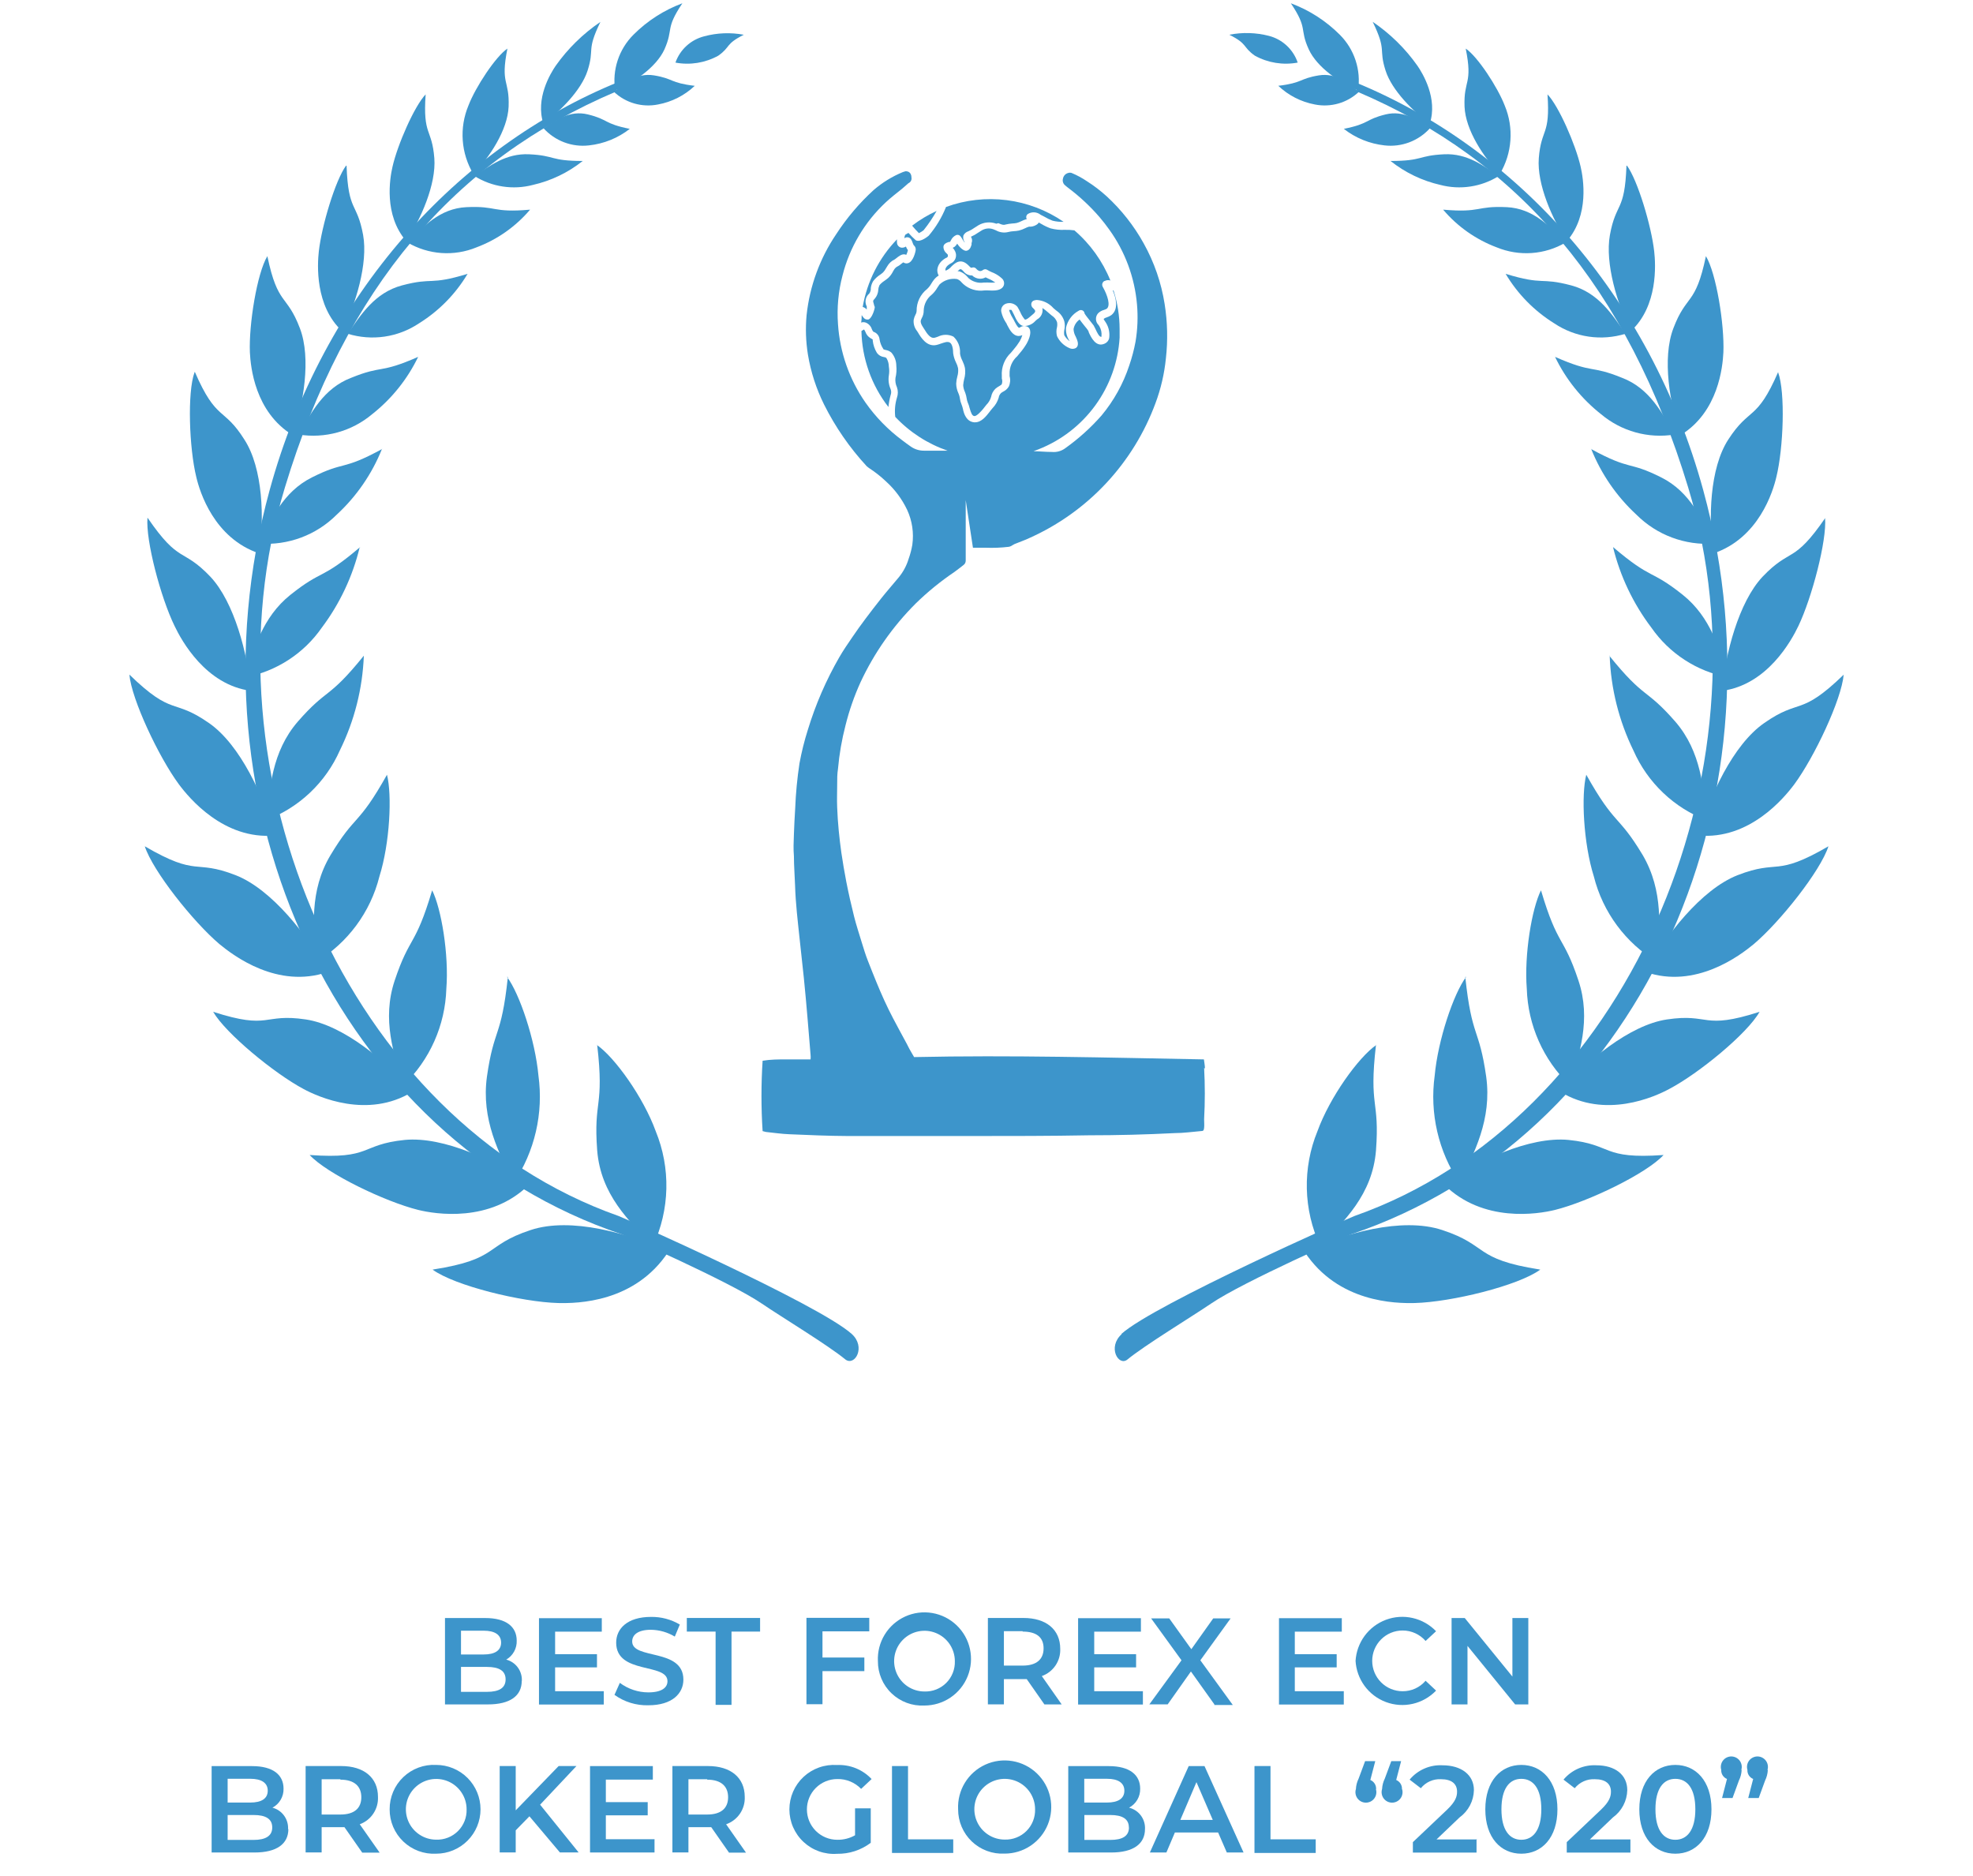
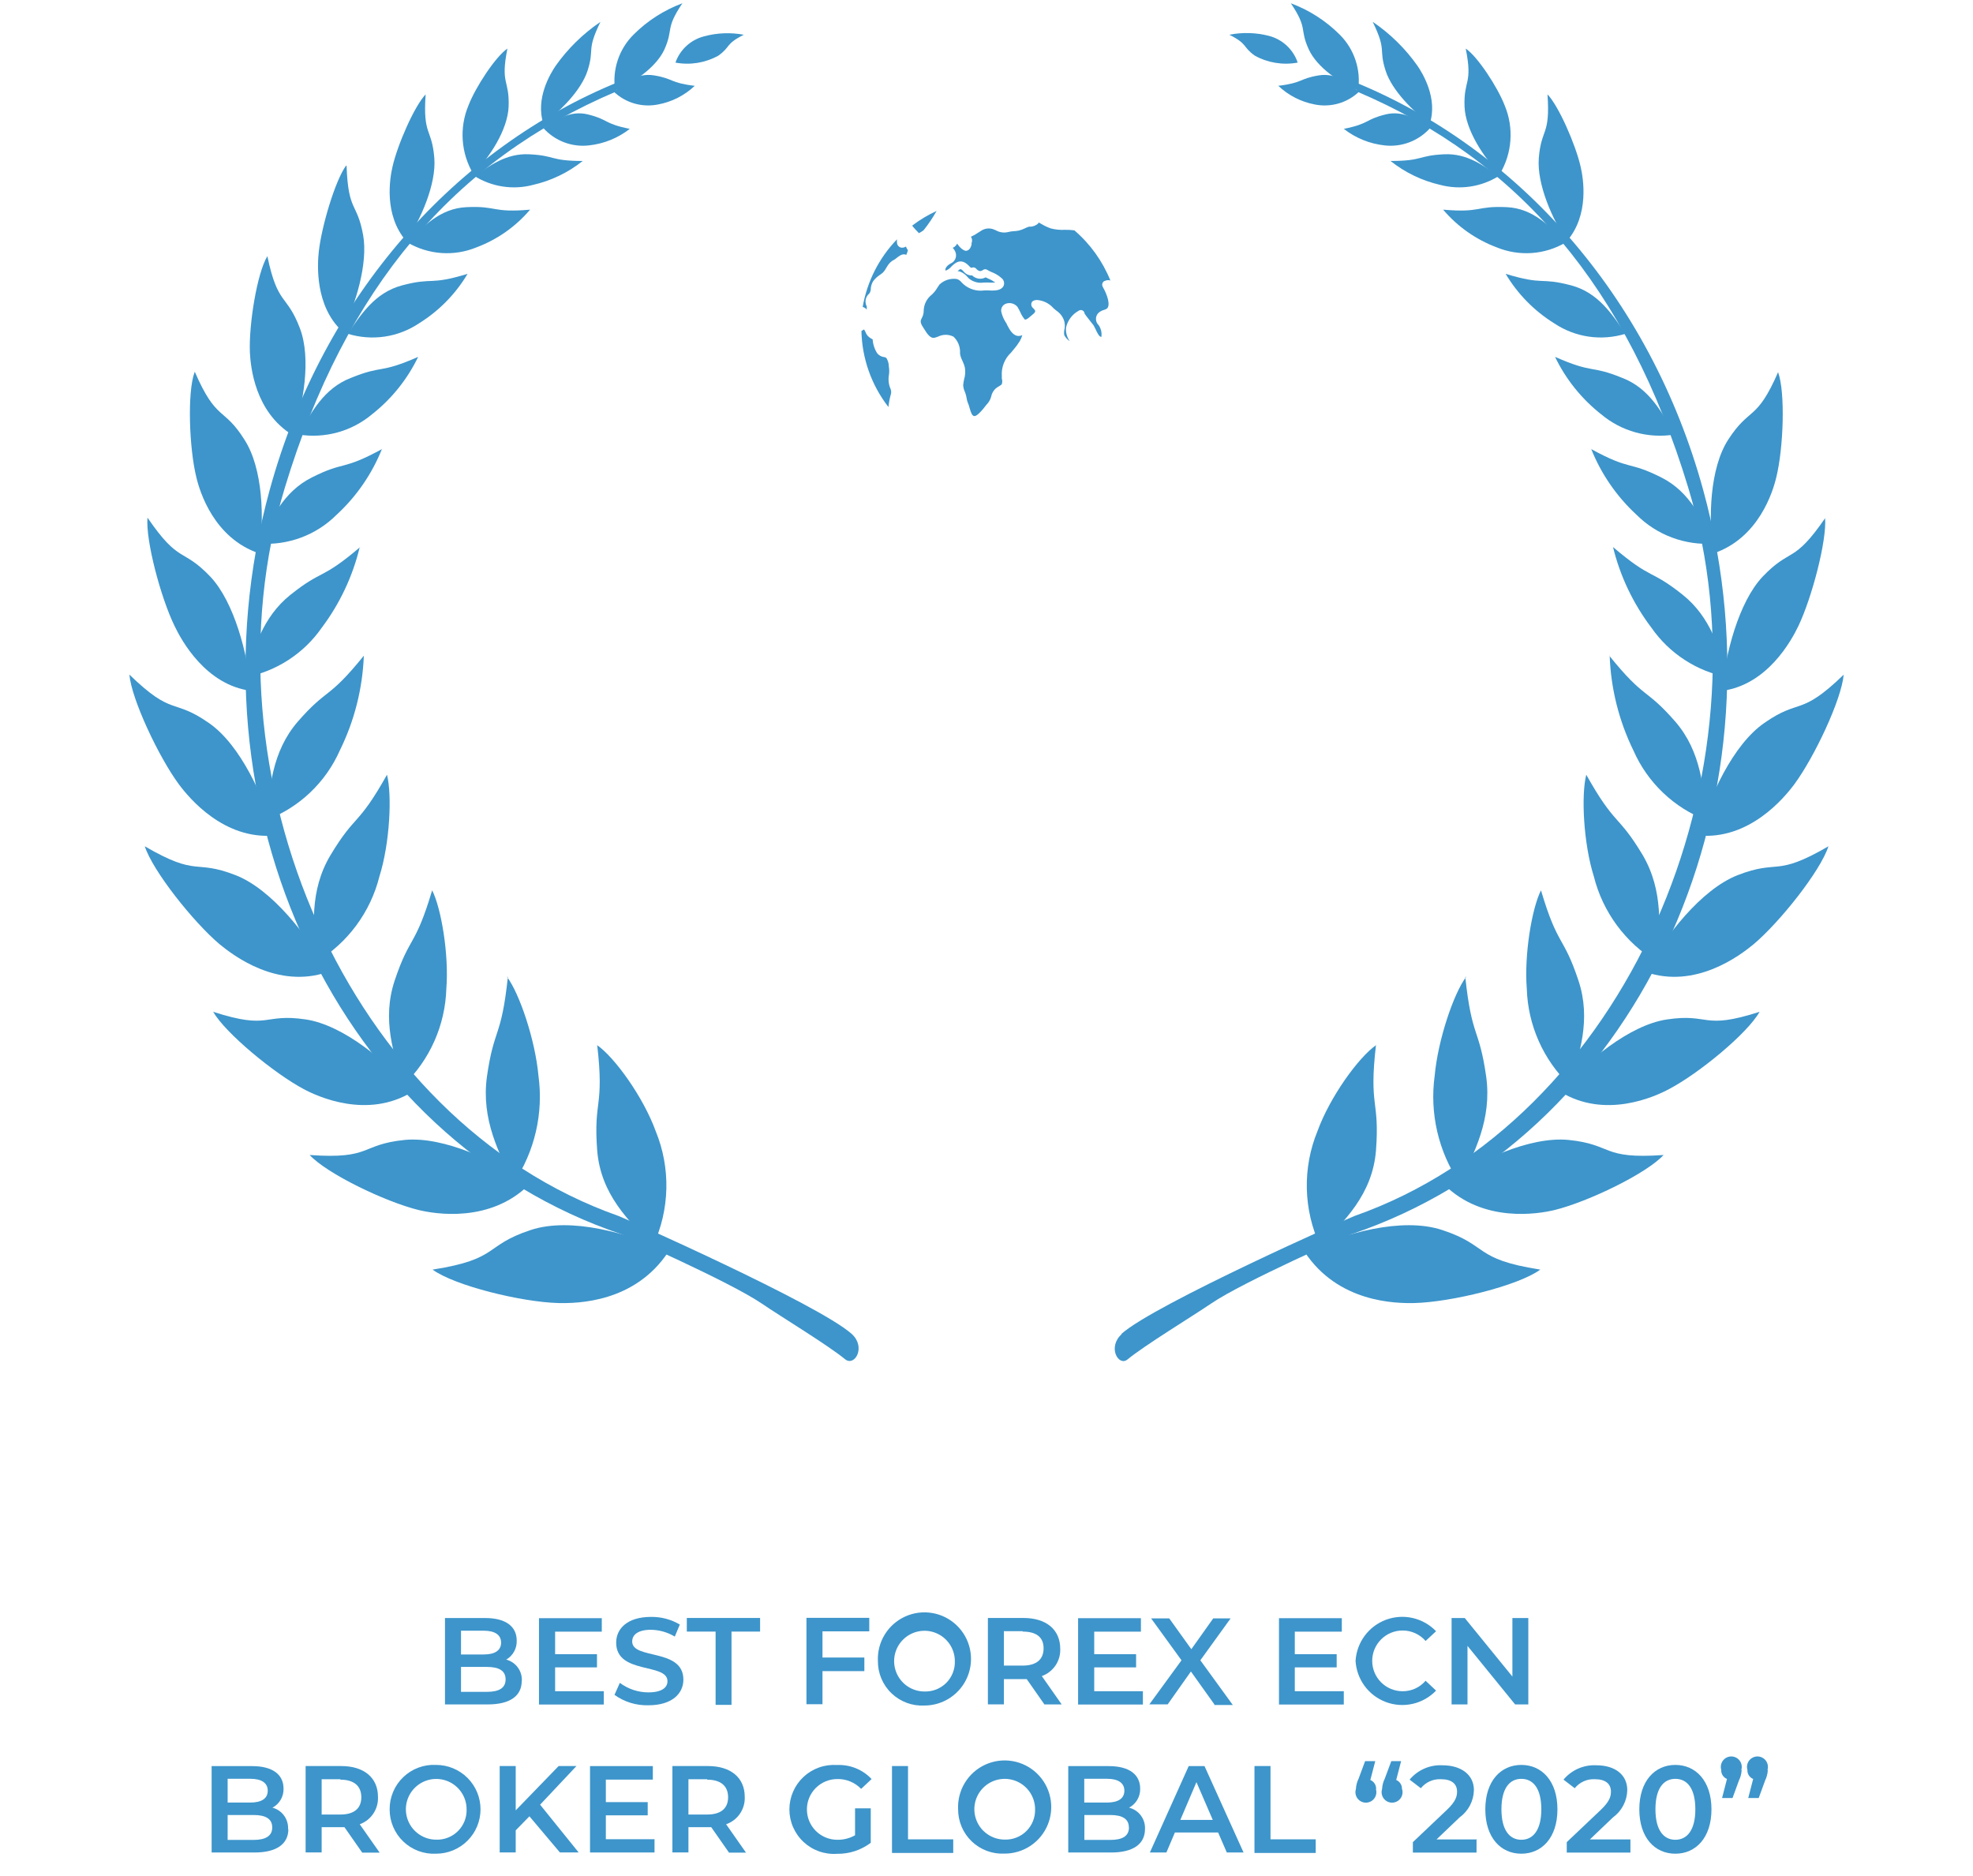
<svg xmlns="http://www.w3.org/2000/svg" width="122" height="116" viewBox="0 0 122 116" fill="none">
  <path d="M32.261 103.938C32.261 104.857 31.542 105.388 30.17 105.388H27.516V100.047H30.008C31.303 100.047 31.95 100.591 31.95 101.439C31.96 101.676 31.905 101.911 31.791 102.118C31.677 102.326 31.508 102.499 31.303 102.617C31.592 102.693 31.846 102.866 32.022 103.108C32.198 103.35 32.285 103.645 32.267 103.944L32.261 103.938ZM28.506 100.824V102.3H29.911C30.597 102.3 30.985 102.054 30.985 101.568C30.985 101.083 30.597 100.83 29.911 100.83H28.506V100.824ZM31.264 103.84C31.264 103.31 30.863 103.07 30.111 103.07H28.506V104.611H30.111C30.863 104.611 31.264 104.371 31.264 103.84Z" fill="#3D95CB" />
  <path d="M37.335 104.56V105.395H33.328V100.055H37.212V100.89H34.325V102.282H36.914V103.097H34.325V104.573H37.342L37.335 104.56Z" fill="#3D95CB" />
  <path d="M37.984 104.826L38.328 104.055C38.836 104.435 39.453 104.642 40.088 104.644C40.923 104.644 41.273 104.347 41.273 103.952C41.273 102.799 38.101 103.557 38.101 101.569C38.101 100.708 38.787 99.977 40.257 99.977C40.882 99.968 41.498 100.131 42.037 100.45L41.726 101.194C41.28 100.926 40.771 100.781 40.25 100.773C39.428 100.773 39.091 101.097 39.091 101.498C39.091 102.638 42.257 101.893 42.257 103.855C42.257 104.709 41.564 105.441 40.095 105.441C39.341 105.463 38.602 105.235 37.991 104.793L37.984 104.826Z" fill="#3D95CB" />
  <path d="M44.249 100.885H42.469V100.043H47V100.885H45.233V105.416H44.249V100.885Z" fill="#3D95CB" />
  <path d="M50.858 100.877V102.489H53.447V103.33H50.858V105.376H49.867V100.035H53.751V100.87H50.858V100.877Z" fill="#3D95CB" />
  <path d="M54.285 102.712C54.257 102.137 54.403 101.567 54.703 101.076C55.003 100.584 55.443 100.194 55.967 99.955C56.491 99.716 57.074 99.64 57.642 99.736C58.209 99.831 58.735 100.095 59.151 100.493C59.568 100.89 59.856 101.403 59.977 101.966C60.099 102.529 60.05 103.115 59.835 103.649C59.621 104.184 59.251 104.641 58.774 104.963C58.297 105.286 57.734 105.457 57.159 105.457C56.787 105.476 56.415 105.42 56.066 105.29C55.718 105.161 55.399 104.961 55.13 104.704C54.86 104.447 54.647 104.138 54.501 103.795C54.356 103.453 54.282 103.084 54.285 102.712ZM59.043 102.712C59.043 102.341 58.932 101.978 58.726 101.669C58.52 101.36 58.227 101.12 57.884 100.978C57.541 100.835 57.163 100.798 56.799 100.871C56.435 100.943 56.1 101.122 55.838 101.385C55.575 101.647 55.396 101.982 55.324 102.346C55.252 102.71 55.289 103.087 55.431 103.43C55.573 103.773 55.813 104.067 56.122 104.273C56.431 104.479 56.794 104.589 57.165 104.589C57.414 104.597 57.662 104.554 57.893 104.463C58.125 104.371 58.335 104.234 58.511 104.058C58.687 103.882 58.825 103.671 58.916 103.44C59.008 103.208 59.051 102.961 59.043 102.712Z" fill="#3D95CB" />
  <path d="M64.582 105.39L63.488 103.824H62.076V105.384H61.086V100.043H63.287C64.692 100.043 65.559 100.762 65.559 101.946C65.575 102.313 65.473 102.674 65.268 102.979C65.062 103.283 64.765 103.513 64.42 103.636L65.65 105.39H64.582ZM63.235 100.859H62.076V102.988H63.235C64.103 102.988 64.53 102.594 64.53 101.92C64.53 101.247 64.103 100.885 63.235 100.885V100.859Z" fill="#3D95CB" />
  <path d="M70.671 104.56V105.395H66.664V100.055H70.548V100.89H67.661V102.282H70.25V103.097H67.661V104.573H70.678L70.671 104.56Z" fill="#3D95CB" />
  <path d="M75.09 105.385L73.64 103.352L72.203 105.385H71.07L73.058 102.66L71.18 100.07H72.3L73.666 101.974L75.019 100.07H76.094L74.223 102.66L76.23 105.424H75.09V105.385Z" fill="#3D95CB" />
  <path d="M83.093 104.56V105.395H79.086V100.055H82.97V100.89H80.064V102.282H82.653V103.097H80.064V104.573H83.08L83.093 104.56Z" fill="#3D95CB" />
  <path d="M83.82 102.715C83.85 102.151 84.044 101.608 84.378 101.153C84.712 100.698 85.172 100.351 85.701 100.154C86.231 99.957 86.806 99.92 87.356 100.046C87.906 100.172 88.408 100.456 88.799 100.863L88.151 101.465C87.975 101.261 87.756 101.098 87.51 100.986C87.264 100.874 86.997 100.817 86.727 100.818C86.229 100.818 85.751 101.016 85.4 101.368C85.047 101.72 84.85 102.198 84.85 102.695C84.85 103.193 85.047 103.671 85.4 104.023C85.751 104.375 86.229 104.573 86.727 104.573C86.997 104.575 87.265 104.519 87.511 104.407C87.757 104.295 87.975 104.131 88.151 103.925L88.799 104.534C88.408 104.941 87.906 105.226 87.356 105.352C86.806 105.478 86.231 105.44 85.701 105.243C85.172 105.046 84.712 104.699 84.378 104.244C84.044 103.789 83.85 103.246 83.82 102.682V102.715Z" fill="#3D95CB" />
  <path d="M94.503 100.047V105.388H93.687L90.742 101.769V105.388H89.758V100.047H90.573L93.519 103.666V100.047H94.503Z" fill="#3D95CB" />
  <path d="M17.831 113.094C17.831 114.013 17.113 114.544 15.74 114.544H13.086V109.203H15.591C16.886 109.203 17.533 109.747 17.533 110.595C17.54 110.836 17.479 111.074 17.358 111.282C17.237 111.49 17.06 111.66 16.847 111.773C17.136 111.849 17.391 112.023 17.566 112.264C17.742 112.506 17.829 112.802 17.812 113.1L17.831 113.094ZM14.076 109.98V111.456H15.481C16.167 111.456 16.556 111.21 16.556 110.724C16.556 110.239 16.167 109.986 15.481 109.986H14.076V109.98ZM16.834 112.997C16.834 112.466 16.433 112.226 15.682 112.226H14.076V113.767H15.682C16.413 113.767 16.834 113.527 16.834 112.997Z" fill="#3D95CB" />
  <path d="M22.394 114.546L21.3 112.98H19.889V114.54H18.898V109.199H21.099C22.504 109.199 23.372 109.918 23.372 111.102C23.39 111.468 23.29 111.83 23.087 112.136C22.885 112.441 22.59 112.673 22.245 112.799L23.475 114.553H22.394V114.546ZM21.048 110.015H19.889V112.197H21.048C21.915 112.197 22.342 111.802 22.342 111.128C22.342 110.455 21.915 110.041 21.048 110.041V110.015Z" fill="#3D95CB" />
  <path d="M24.094 111.874C24.091 111.501 24.165 111.133 24.311 110.79C24.456 110.447 24.67 110.138 24.939 109.881C25.208 109.624 25.527 109.425 25.876 109.295C26.225 109.166 26.596 109.109 26.968 109.129C27.696 109.129 28.394 109.418 28.909 109.933C29.424 110.447 29.713 111.146 29.713 111.874C29.713 112.602 29.424 113.3 28.909 113.814C28.394 114.329 27.696 114.618 26.968 114.618C26.596 114.638 26.225 114.581 25.876 114.452C25.527 114.322 25.208 114.123 24.939 113.866C24.67 113.609 24.456 113.3 24.311 112.957C24.165 112.614 24.091 112.246 24.094 111.874ZM28.852 111.874C28.852 111.502 28.742 111.139 28.535 110.831C28.329 110.522 28.036 110.281 27.693 110.139C27.35 109.997 26.973 109.96 26.608 110.032C26.244 110.105 25.91 110.283 25.647 110.546C25.384 110.809 25.206 111.143 25.133 111.507C25.061 111.871 25.098 112.249 25.24 112.592C25.382 112.935 25.623 113.228 25.932 113.434C26.24 113.641 26.603 113.751 26.975 113.751C27.223 113.759 27.471 113.716 27.703 113.624C27.934 113.533 28.144 113.395 28.32 113.219C28.496 113.043 28.634 112.833 28.726 112.601C28.817 112.37 28.86 112.122 28.852 111.874Z" fill="#3D95CB" />
  <path d="M32.737 112.307L31.889 113.174V114.54H30.898V109.199H31.889V111.938L34.543 109.199H35.644L33.397 111.588L35.779 114.54H34.621L32.737 112.307Z" fill="#3D95CB" />
  <path d="M40.472 113.709V114.544H36.484V109.203H40.368V110.038H37.462V111.43H40.051V112.246H37.462V113.722H40.479L40.472 113.709Z" fill="#3D95CB" />
  <path d="M45.074 114.546L43.98 112.98H42.569V114.54H41.578V109.199H43.779C45.184 109.199 46.051 109.918 46.051 111.102C46.068 111.472 45.964 111.836 45.757 112.142C45.549 112.447 45.248 112.678 44.899 112.799L46.129 114.553H45.074V114.546ZM43.727 110.015H42.569V112.197H43.727C44.595 112.197 45.022 111.802 45.022 111.128C45.022 110.455 44.595 110.041 43.727 110.041V110.015Z" fill="#3D95CB" />
  <path d="M52.905 111.815H53.843V113.945C53.242 114.4 52.506 114.639 51.752 114.625C51.376 114.651 50.998 114.599 50.643 114.473C50.288 114.347 49.962 114.149 49.686 113.891C49.41 113.634 49.191 113.322 49.04 112.976C48.89 112.631 48.812 112.257 48.812 111.88C48.812 111.503 48.89 111.13 49.04 110.784C49.191 110.438 49.41 110.127 49.686 109.869C49.962 109.612 50.288 109.414 50.643 109.288C50.998 109.161 51.376 109.11 51.752 109.135C52.151 109.117 52.549 109.185 52.919 109.334C53.289 109.484 53.622 109.712 53.895 110.003L53.248 110.611C53.057 110.413 52.828 110.257 52.574 110.152C52.32 110.047 52.047 109.996 51.772 110.003C51.274 110.003 50.796 110.201 50.444 110.553C50.092 110.905 49.895 111.382 49.895 111.88C49.895 112.378 50.092 112.856 50.444 113.208C50.796 113.56 51.274 113.758 51.772 113.758C52.157 113.765 52.537 113.669 52.872 113.479V111.815H52.905Z" fill="#3D95CB" />
-   <path d="M55.156 109.199H56.147V113.731H58.943V114.572H55.156V109.232V109.199Z" fill="#3D95CB" />
+   <path d="M55.156 109.199H56.147V113.731H58.943V114.572H55.156V109.232Z" fill="#3D95CB" />
  <path d="M59.245 111.868C59.218 111.293 59.364 110.723 59.664 110.232C59.964 109.74 60.404 109.35 60.928 109.111C61.452 108.872 62.035 108.796 62.603 108.892C63.17 108.988 63.696 109.251 64.112 109.649C64.529 110.047 64.817 110.56 64.938 111.122C65.06 111.685 65.011 112.271 64.796 112.806C64.582 113.34 64.212 113.798 63.735 114.12C63.258 114.442 62.695 114.614 62.12 114.613C61.748 114.632 61.376 114.576 61.027 114.446C60.678 114.317 60.36 114.118 60.09 113.861C59.821 113.604 59.608 113.294 59.462 112.952C59.317 112.609 59.243 112.24 59.245 111.868ZM64.004 111.868C64.004 111.497 63.893 111.134 63.687 110.825C63.481 110.517 63.188 110.276 62.845 110.134C62.502 109.992 62.124 109.955 61.76 110.027C61.396 110.099 61.061 110.278 60.799 110.541C60.536 110.803 60.357 111.138 60.285 111.502C60.212 111.866 60.25 112.244 60.392 112.587C60.534 112.93 60.774 113.223 61.083 113.429C61.392 113.636 61.755 113.746 62.126 113.746C62.375 113.754 62.623 113.711 62.854 113.619C63.086 113.528 63.296 113.39 63.472 113.214C63.648 113.038 63.786 112.828 63.877 112.596C63.969 112.365 64.012 112.117 64.004 111.868Z" fill="#3D95CB" />
  <path d="M70.8 113.094C70.8 114.013 70.081 114.544 68.709 114.544H66.055V109.203H68.56C69.855 109.203 70.502 109.747 70.502 110.595C70.509 110.836 70.448 111.074 70.327 111.282C70.205 111.49 70.028 111.66 69.816 111.773C70.109 111.845 70.367 112.017 70.547 112.259C70.727 112.502 70.816 112.799 70.8 113.1V113.094ZM67.045 109.98V111.456H68.45C69.136 111.456 69.525 111.21 69.525 110.724C69.525 110.239 69.136 109.986 68.45 109.986H67.052L67.045 109.98ZM69.803 112.997C69.803 112.466 69.401 112.226 68.651 112.226H67.052V113.767H68.657C69.408 113.767 69.809 113.527 69.809 112.997H69.803Z" fill="#3D95CB" />
  <path d="M75.322 113.307H72.649L72.124 114.544H71.102L73.503 109.203H74.481L76.895 114.544H75.86L75.322 113.307ZM74.992 112.531L73.982 110.194L72.985 112.531H74.992Z" fill="#3D95CB" />
  <path d="M77.577 109.199H78.561V113.731H81.357V114.572H77.57V109.232L77.577 109.199Z" fill="#3D95CB" />
  <path d="M85.078 110.623C85.108 110.72 85.115 110.822 85.098 110.923C85.081 111.023 85.041 111.117 84.981 111.199C84.921 111.281 84.842 111.347 84.752 111.393C84.661 111.439 84.561 111.462 84.46 111.462C84.358 111.462 84.258 111.439 84.168 111.393C84.077 111.347 83.999 111.281 83.939 111.199C83.879 111.117 83.838 111.023 83.822 110.923C83.805 110.822 83.811 110.72 83.842 110.623C83.853 110.398 83.91 110.178 84.01 109.976L84.411 108.895H85.039L84.735 110.06C84.847 110.107 84.942 110.188 85.005 110.291C85.069 110.394 85.099 110.515 85.091 110.636L85.078 110.623ZM86.697 110.623C86.727 110.72 86.734 110.822 86.717 110.923C86.7 111.023 86.66 111.117 86.6 111.199C86.539 111.281 86.461 111.347 86.37 111.393C86.28 111.439 86.18 111.462 86.078 111.462C85.977 111.462 85.877 111.439 85.786 111.393C85.696 111.347 85.617 111.281 85.557 111.199C85.497 111.117 85.457 111.023 85.44 110.923C85.423 110.822 85.43 110.72 85.46 110.623C85.472 110.398 85.529 110.178 85.628 109.976L86.03 108.895H86.638L86.334 110.06C86.446 110.107 86.54 110.188 86.604 110.291C86.668 110.394 86.698 110.515 86.69 110.636L86.697 110.623Z" fill="#3D95CB" />
  <path d="M91.301 113.709V114.551H87.365V113.904L89.488 111.89C90.006 111.392 90.097 111.081 90.097 110.783C90.097 110.298 89.76 110.013 89.106 110.013C88.869 110 88.632 110.044 88.414 110.141C88.197 110.238 88.006 110.385 87.857 110.57L87.164 110.039C87.41 109.743 87.722 109.509 88.075 109.355C88.428 109.201 88.812 109.131 89.197 109.152C90.356 109.152 91.139 109.741 91.139 110.686C91.132 111.017 91.048 111.342 90.894 111.635C90.74 111.928 90.52 112.182 90.252 112.376L88.828 113.735H91.333L91.301 113.709Z" fill="#3D95CB" />
  <path d="M91.844 111.874C91.844 110.119 92.808 109.129 94.071 109.129C95.333 109.129 96.304 110.119 96.304 111.874C96.304 113.628 95.34 114.619 94.071 114.619C92.802 114.619 91.844 113.628 91.844 111.874ZM95.307 111.874C95.307 110.579 94.802 109.99 94.071 109.99C93.339 109.99 92.841 110.585 92.841 111.874C92.841 113.162 93.346 113.758 94.071 113.758C94.796 113.758 95.307 113.162 95.307 111.874Z" fill="#3D95CB" />
  <path d="M100.816 113.709V114.551H96.88V113.904L99.004 111.89C99.522 111.392 99.612 111.081 99.612 110.783C99.612 110.298 99.276 110.013 98.622 110.013C98.384 110 98.147 110.044 97.93 110.141C97.713 110.238 97.522 110.385 97.372 110.57L96.68 110.039C96.926 109.743 97.238 109.509 97.591 109.355C97.944 109.201 98.328 109.131 98.712 109.152C99.871 109.152 100.622 109.741 100.622 110.686C100.615 111.017 100.531 111.342 100.377 111.635C100.223 111.928 100.004 112.182 99.735 112.376L98.311 113.735H100.816V113.709Z" fill="#3D95CB" />
  <path d="M101.367 111.874C101.367 110.119 102.332 109.129 103.594 109.129C104.856 109.129 105.828 110.119 105.828 111.874C105.828 113.628 104.863 114.619 103.594 114.619C102.325 114.619 101.367 113.628 101.367 111.874ZM104.831 111.874C104.831 110.579 104.326 109.99 103.594 109.99C102.863 109.99 102.364 110.585 102.364 111.874C102.364 113.162 102.869 113.758 103.594 113.758C104.319 113.758 104.831 113.162 104.831 111.874Z" fill="#3D95CB" />
  <path d="M107.695 109.447C107.683 109.672 107.626 109.892 107.526 110.094L107.131 111.175H106.484L106.788 109.997C106.677 109.953 106.583 109.874 106.519 109.773C106.455 109.672 106.425 109.553 106.432 109.434C106.404 109.338 106.399 109.236 106.417 109.137C106.435 109.038 106.475 108.945 106.536 108.864C106.596 108.784 106.674 108.719 106.764 108.674C106.854 108.629 106.953 108.605 107.054 108.605C107.154 108.605 107.253 108.629 107.343 108.674C107.433 108.719 107.511 108.784 107.572 108.864C107.632 108.945 107.673 109.038 107.691 109.137C107.709 109.236 107.703 109.338 107.675 109.434L107.695 109.447ZM109.313 109.447C109.301 109.672 109.244 109.892 109.145 110.094L108.75 111.175H108.102L108.407 109.997C108.296 109.953 108.202 109.874 108.138 109.773C108.074 109.672 108.043 109.553 108.051 109.434C108.022 109.338 108.017 109.236 108.035 109.137C108.053 109.038 108.094 108.945 108.154 108.864C108.214 108.784 108.293 108.719 108.383 108.674C108.472 108.629 108.572 108.605 108.672 108.605C108.773 108.605 108.872 108.629 108.962 108.674C109.051 108.719 109.13 108.784 109.19 108.864C109.25 108.945 109.291 109.038 109.309 109.137C109.327 109.236 109.322 109.338 109.293 109.434L109.313 109.447Z" fill="#3D95CB" />
  <path fill-rule="evenodd" clip-rule="evenodd" d="M36.927 64.609C37.38 68.532 36.687 67.95 36.927 71.135C37.147 73.873 38.908 75.524 40.384 77.026C40.897 75.92 41.176 74.72 41.204 73.502C41.232 72.283 41.008 71.072 40.546 69.944C39.788 67.853 38.008 65.367 36.901 64.609H36.927Z" fill="#3D95CB" />
  <path fill-rule="evenodd" clip-rule="evenodd" d="M26.776 78.498C30.913 77.85 29.903 77.015 32.809 76.057C35.302 75.229 38.92 76.264 41.329 77.397C39.251 80.556 35.684 80.595 34.518 80.57C32.253 80.511 28.116 79.501 26.75 78.504L26.776 78.498Z" fill="#3D95CB" />
  <path fill-rule="evenodd" clip-rule="evenodd" d="M31.404 60.406C30.996 64.245 30.55 63.488 30.109 66.576C29.747 69.223 30.86 71.301 31.76 73.146C33.069 71.195 33.614 68.832 33.294 66.504C33.094 64.31 32.129 61.442 31.352 60.406H31.404Z" fill="#3D95CB" />
  <path fill-rule="evenodd" clip-rule="evenodd" d="M19.141 71.416C23.025 71.694 22.235 70.768 25.032 70.484C27.44 70.257 30.689 71.778 32.709 73.254C30.308 75.624 26.922 75.073 25.867 74.814C23.808 74.303 20.202 72.568 19.141 71.409V71.416Z" fill="#3D95CB" />
  <path fill-rule="evenodd" clip-rule="evenodd" d="M26.718 55.062C25.669 58.59 25.346 57.82 24.407 60.623C23.598 63.044 24.355 65.213 24.951 67.097C26.578 65.534 27.528 63.396 27.599 61.141C27.767 59.037 27.288 56.163 26.718 55.043V55.062Z" fill="#3D95CB" />
  <path fill-rule="evenodd" clip-rule="evenodd" d="M13.18 62.562C16.753 63.715 16.222 62.634 18.909 63.035C21.213 63.378 23.926 65.624 25.499 67.508C22.741 69.204 19.673 67.826 18.766 67.334C16.967 66.376 13.957 63.903 13.18 62.562Z" fill="#3D95CB" />
  <path fill-rule="evenodd" clip-rule="evenodd" d="M23.934 47.895C22.121 51.131 21.992 50.29 20.438 52.873C19.111 55.093 19.383 57.404 19.545 59.482C21.498 58.306 22.906 56.405 23.461 54.193C24.108 52.141 24.251 49.15 23.927 47.895H23.934Z" fill="#3D95CB" />
  <path fill-rule="evenodd" clip-rule="evenodd" d="M8.953 52.328C12.287 54.27 11.976 53.105 14.572 54.115C16.806 54.989 19.058 57.87 20.256 60.103C17.168 61.165 14.43 59.087 13.575 58.381C11.95 57.008 9.439 53.843 8.953 52.328Z" fill="#3D95CB" />
  <path fill-rule="evenodd" clip-rule="evenodd" d="M22.498 40.543C20.265 43.307 20.278 42.485 18.407 44.628C16.802 46.492 16.672 48.758 16.484 50.7C17.487 50.318 18.403 49.74 19.181 49.001C19.959 48.262 20.582 47.377 21.016 46.395C21.915 44.57 22.42 42.576 22.498 40.543Z" fill="#3D95CB" />
  <path fill-rule="evenodd" clip-rule="evenodd" d="M8 41.711C10.712 44.346 10.68 43.142 12.914 44.702C14.856 46.042 16.331 49.279 16.979 51.661C13.839 51.939 11.69 49.343 11.056 48.489C9.819 46.812 8.136 43.252 8 41.711Z" fill="#3D95CB" />
  <path fill-rule="evenodd" clip-rule="evenodd" d="M22.277 33.82C19.824 35.911 19.992 35.16 17.959 36.779C16.218 38.171 15.681 40.164 15.156 41.88C17.08 41.518 18.785 40.413 19.901 38.805C21.014 37.323 21.811 35.629 22.245 33.827L22.277 33.82Z" fill="#3D95CB" />
  <path fill-rule="evenodd" clip-rule="evenodd" d="M9.126 32.016C11.113 34.916 11.262 33.828 13.01 35.66C14.492 37.24 15.315 40.444 15.522 42.717C12.719 42.354 11.223 39.603 10.796 38.709C9.941 36.962 9.003 33.427 9.119 32.022L9.126 32.016Z" fill="#3D95CB" />
  <path fill-rule="evenodd" clip-rule="evenodd" d="M23.634 27.76C21.109 29.139 21.355 28.479 19.284 29.521C17.503 30.415 16.759 32.111 16.047 33.612C16.922 33.673 17.8 33.545 18.622 33.238C19.444 32.931 20.19 32.452 20.811 31.832C22.041 30.7 23.001 29.306 23.621 27.754L23.634 27.76Z" fill="#3D95CB" />
  <path fill-rule="evenodd" clip-rule="evenodd" d="M12.047 22.992C13.394 26.099 13.821 25.122 15.116 27.187C16.262 28.961 16.352 32.088 16.022 34.217C13.232 33.272 12.351 30.411 12.138 29.498C11.698 27.711 11.575 24.261 12.028 23.025L12.047 22.992Z" fill="#3D95CB" />
  <path fill-rule="evenodd" clip-rule="evenodd" d="M25.857 22.066C23.429 23.135 23.701 22.552 21.713 23.361C20.004 24.009 19.208 25.569 18.477 26.87C19.278 26.998 20.097 26.952 20.879 26.735C21.661 26.518 22.387 26.136 23.008 25.614C24.215 24.663 25.189 23.45 25.857 22.066Z" fill="#3D95CB" />
  <path fill-rule="evenodd" clip-rule="evenodd" d="M16.533 15.842C17.18 18.943 17.731 18.147 18.546 20.303C19.252 22.154 18.766 25.029 18.087 26.899C15.756 25.462 15.497 22.678 15.452 21.792C15.381 20.07 15.892 16.898 16.533 15.836V15.842Z" fill="#3D95CB" />
  <path fill-rule="evenodd" clip-rule="evenodd" d="M28.906 16.934C26.511 17.665 26.815 17.128 24.86 17.646C23.177 18.092 22.303 19.471 21.5 20.637C22.238 20.864 23.017 20.925 23.781 20.813C24.545 20.701 25.274 20.419 25.915 19.989C27.144 19.224 28.172 18.177 28.912 16.934H28.906Z" fill="#3D95CB" />
  <path fill-rule="evenodd" clip-rule="evenodd" d="M21.43 10.249C21.533 13.142 22.077 12.476 22.453 14.528C22.77 16.288 21.987 18.846 21.158 20.477C19.468 18.917 19.624 16.347 19.714 15.544C19.889 13.971 20.737 11.142 21.398 10.242L21.43 10.249Z" fill="#3D95CB" />
  <path fill-rule="evenodd" clip-rule="evenodd" d="M32.771 12.964C30.395 13.171 30.77 12.718 28.841 12.809C27.191 12.887 26.142 14.033 25.203 14.997C25.842 15.371 26.559 15.593 27.298 15.645C28.037 15.696 28.778 15.577 29.463 15.295C30.745 14.814 31.884 14.014 32.771 12.971V12.964Z" fill="#3D95CB" />
  <path fill-rule="evenodd" clip-rule="evenodd" d="M26.32 5.835C26.139 8.424 26.709 7.906 26.857 9.784C26.98 11.395 26.016 13.564 25.122 14.911C23.718 13.292 24.106 11.026 24.268 10.321C24.579 8.942 25.634 6.54 26.327 5.828L26.32 5.835Z" fill="#3D95CB" />
  <path fill-rule="evenodd" clip-rule="evenodd" d="M36.039 9.953C33.993 9.953 34.362 9.617 32.711 9.539C31.294 9.474 30.271 10.251 29.352 10.892C29.882 11.222 30.474 11.44 31.092 11.533C31.71 11.627 32.34 11.594 32.944 11.436C34.072 11.18 35.128 10.674 36.032 9.953H36.039Z" fill="#3D95CB" />
  <path fill-rule="evenodd" clip-rule="evenodd" d="M31.378 2.996C30.925 5.242 31.514 4.906 31.45 6.595C31.391 8.046 30.252 9.755 29.268 10.758C28.891 10.126 28.667 9.415 28.614 8.68C28.561 7.946 28.681 7.21 28.964 6.531C29.404 5.378 30.66 3.482 31.378 3.003V2.996Z" fill="#3D95CB" />
  <path fill-rule="evenodd" clip-rule="evenodd" d="M38.937 7.967C37.319 7.644 37.642 7.391 36.348 7.074C35.234 6.802 34.373 7.424 33.609 7.929C33.959 8.316 34.397 8.615 34.886 8.8C35.374 8.984 35.9 9.05 36.419 8.99C37.339 8.891 38.214 8.537 38.944 7.967H38.937Z" fill="#3D95CB" />
  <path fill-rule="evenodd" clip-rule="evenodd" d="M37.127 1.355C36.233 3.194 36.784 2.967 36.331 4.372C35.942 5.583 34.622 6.903 33.599 7.641C33.094 6.088 34.039 4.54 34.356 4.074C35.108 3.008 36.047 2.087 37.127 1.355Z" fill="#3D95CB" />
  <path fill-rule="evenodd" clip-rule="evenodd" d="M42.959 5.307C41.418 5.126 41.664 4.861 40.434 4.66C39.366 4.492 38.621 5.139 37.961 5.676C38.319 6.016 38.754 6.264 39.228 6.4C39.702 6.536 40.203 6.557 40.686 6.46C41.539 6.304 42.329 5.904 42.959 5.307Z" fill="#3D95CB" />
  <path fill-rule="evenodd" clip-rule="evenodd" d="M42.194 0.203C41.113 1.815 41.663 1.75 41.087 3.052C40.576 4.171 39.145 5.136 38.038 5.589C37.943 4.966 37.996 4.33 38.193 3.732C38.39 3.133 38.725 2.59 39.171 2.145C40.027 1.288 41.058 0.625 42.194 0.203Z" fill="#3D95CB" />
  <path fill-rule="evenodd" clip-rule="evenodd" d="M45.993 2.149C44.828 2.732 45.19 2.9 44.413 3.444C43.607 3.889 42.671 4.04 41.766 3.871C41.905 3.475 42.139 3.12 42.449 2.836C42.758 2.553 43.133 2.35 43.539 2.246C44.34 2.029 45.178 1.996 45.993 2.149Z" fill="#3D95CB" />
  <path fill-rule="evenodd" clip-rule="evenodd" d="M52.665 82.48C50.606 80.635 38.423 75.236 38.242 75.185C21.469 69.268 12.257 47.801 17.617 30.141C21.365 17.777 28.098 9.911 38.086 5.665L38.255 5.062C28.259 9.134 19.986 18.204 16.672 30.31C11.273 49.996 20.983 70.446 38.436 76.317C38.436 76.317 45.104 79.237 47.104 80.603C48.243 81.38 51.228 83.192 52.283 84.066C52.866 84.487 53.558 83.283 52.665 82.48Z" fill="#3D95CB" />
  <path fill-rule="evenodd" clip-rule="evenodd" d="M85.084 64.609C84.631 68.532 85.323 67.95 85.084 71.135C84.864 73.873 83.103 75.524 81.627 77.026C81.114 75.92 80.835 74.72 80.807 73.502C80.779 72.283 81.003 71.072 81.465 69.944C82.222 67.853 84.003 65.367 85.11 64.609H85.084Z" fill="#3D95CB" />
  <path fill-rule="evenodd" clip-rule="evenodd" d="M95.217 78.498C91.08 77.85 92.09 77.015 89.183 76.057C86.691 75.229 83.072 76.264 80.664 77.397C82.742 80.556 86.309 80.595 87.474 80.57C89.74 80.511 93.877 79.501 95.243 78.504L95.217 78.498Z" fill="#3D95CB" />
  <path fill-rule="evenodd" clip-rule="evenodd" d="M90.605 60.406C91.013 64.245 91.459 63.488 91.899 66.576C92.262 69.223 91.148 71.301 90.249 73.146C88.94 71.195 88.394 68.832 88.714 66.504C88.915 64.31 89.88 61.442 90.656 60.406H90.605Z" fill="#3D95CB" />
  <path fill-rule="evenodd" clip-rule="evenodd" d="M102.873 71.416C98.989 71.694 99.779 70.768 96.982 70.484C94.574 70.257 91.325 71.778 89.305 73.254C91.706 75.624 95.092 75.073 96.147 74.814C98.206 74.303 101.812 72.568 102.873 71.409V71.416Z" fill="#3D95CB" />
  <path fill-rule="evenodd" clip-rule="evenodd" d="M95.29 55.062C96.338 58.59 96.662 57.801 97.601 60.623C98.41 63.044 97.652 65.213 97.057 67.097C95.43 65.534 94.48 63.396 94.409 61.141C94.241 59.037 94.72 56.163 95.29 55.043V55.062Z" fill="#3D95CB" />
  <path fill-rule="evenodd" clip-rule="evenodd" d="M108.804 62.562C105.23 63.715 105.761 62.634 103.075 63.035C100.77 63.378 98.058 65.624 96.484 67.508C99.242 69.204 102.311 67.826 103.217 67.334C105.042 66.376 108.053 63.903 108.804 62.562Z" fill="#3D95CB" />
  <path fill-rule="evenodd" clip-rule="evenodd" d="M98.082 47.895C99.895 51.131 100.024 50.29 101.578 52.873C102.873 55.093 102.633 57.404 102.471 59.482C100.518 58.306 99.11 56.405 98.555 54.193C97.908 52.141 97.765 49.15 98.089 47.895H98.082Z" fill="#3D95CB" />
  <path fill-rule="evenodd" clip-rule="evenodd" d="M113.061 52.328C109.727 54.27 110.038 53.105 107.442 54.115C105.208 54.989 102.955 57.87 101.758 60.103C104.846 61.165 107.584 59.087 108.439 58.381C110.063 57.008 112.575 53.849 113.061 52.328Z" fill="#3D95CB" />
  <path fill-rule="evenodd" clip-rule="evenodd" d="M99.508 40.543C101.741 43.307 101.728 42.485 103.599 44.628C105.205 46.492 105.334 48.758 105.541 50.726C104.539 50.343 103.622 49.766 102.845 49.027C102.067 48.288 101.443 47.402 101.01 46.421C100.11 44.587 99.607 42.584 99.534 40.543H99.508Z" fill="#3D95CB" />
  <path fill-rule="evenodd" clip-rule="evenodd" d="M114.01 41.711C111.291 44.346 111.33 43.142 109.097 44.702C107.155 46.042 105.679 49.279 105.031 51.661C108.171 51.939 110.32 49.343 110.955 48.489C112.191 46.812 113.874 43.252 114.004 41.711H114.01Z" fill="#3D95CB" />
  <path fill-rule="evenodd" clip-rule="evenodd" d="M99.734 33.82C102.188 35.911 102.02 35.16 104.052 36.779C105.794 38.171 106.331 40.164 106.855 41.88C104.931 41.518 103.227 40.413 102.11 38.805C100.989 37.325 100.182 35.631 99.741 33.827L99.734 33.82Z" fill="#3D95CB" />
  <path fill-rule="evenodd" clip-rule="evenodd" d="M112.872 32.016C110.885 34.916 110.736 33.828 108.988 35.66C107.506 37.24 106.684 40.444 106.477 42.717C109.28 42.354 110.775 39.603 111.202 38.709C112.037 36.962 112.97 33.427 112.853 32.022L112.872 32.016Z" fill="#3D95CB" />
  <path fill-rule="evenodd" clip-rule="evenodd" d="M98.375 27.76C100.9 29.139 100.654 28.479 102.725 29.521C104.506 30.415 105.25 32.111 105.962 33.612C105.087 33.673 104.209 33.545 103.387 33.238C102.565 32.931 101.819 32.452 101.197 31.832C99.968 30.7 99.008 29.306 98.388 27.754L98.375 27.76Z" fill="#3D95CB" />
  <path fill-rule="evenodd" clip-rule="evenodd" d="M109.957 22.992C108.61 26.093 108.196 25.122 106.862 27.187C105.716 28.961 105.626 32.088 105.956 34.217C108.746 33.272 109.627 30.411 109.84 29.498C110.28 27.711 110.403 24.261 109.95 23.025L109.957 22.992Z" fill="#3D95CB" />
  <path fill-rule="evenodd" clip-rule="evenodd" d="M96.156 22.066C98.584 23.135 98.312 22.552 100.299 23.361C102.008 24.009 102.805 25.569 103.536 26.87C102.735 26.998 101.916 26.952 101.134 26.735C100.352 26.518 99.626 26.136 99.005 25.614C97.798 24.663 96.823 23.45 96.156 22.066Z" fill="#3D95CB" />
-   <path fill-rule="evenodd" clip-rule="evenodd" d="M105.484 15.842C104.837 18.943 104.287 18.147 103.471 20.303C102.765 22.154 103.251 25.029 103.931 26.899C106.261 25.462 106.52 22.678 106.565 21.792C106.637 20.07 106.125 16.898 105.484 15.836V15.842Z" fill="#3D95CB" />
  <path fill-rule="evenodd" clip-rule="evenodd" d="M93.108 16.934C95.503 17.665 95.199 17.128 97.154 17.646C98.837 18.092 99.711 19.471 100.514 20.637C99.776 20.864 98.997 20.925 98.233 20.813C97.469 20.701 96.74 20.419 96.099 19.989C94.87 19.224 93.842 18.177 93.102 16.934H93.108Z" fill="#3D95CB" />
-   <path fill-rule="evenodd" clip-rule="evenodd" d="M100.572 10.249C100.468 13.142 99.924 12.476 99.549 14.528C99.231 16.288 100.015 18.846 100.843 20.477C102.533 18.917 102.378 16.347 102.287 15.544C102.112 13.971 101.264 11.142 100.604 10.242L100.572 10.249Z" fill="#3D95CB" />
  <path fill-rule="evenodd" clip-rule="evenodd" d="M89.242 12.964C91.618 13.171 91.243 12.718 93.172 12.809C94.822 12.887 95.871 14.033 96.81 14.997C96.171 15.371 95.454 15.593 94.715 15.645C93.976 15.696 93.235 15.577 92.55 15.295C91.268 14.814 90.129 14.014 89.242 12.971V12.964Z" fill="#3D95CB" />
  <path fill-rule="evenodd" clip-rule="evenodd" d="M95.689 5.835C95.87 8.424 95.3 7.906 95.151 9.784C95.028 11.395 95.993 13.564 96.886 14.911C98.291 13.292 97.903 11.026 97.741 10.321C97.43 8.942 96.375 6.54 95.682 5.828L95.689 5.835Z" fill="#3D95CB" />
  <path fill-rule="evenodd" clip-rule="evenodd" d="M85.977 9.953C88.022 9.953 87.653 9.617 89.304 9.539C90.722 9.474 91.745 10.251 92.664 10.892C92.133 11.222 91.541 11.44 90.923 11.533C90.306 11.627 89.675 11.594 89.071 11.436C87.943 11.18 86.888 10.674 85.983 9.953H85.977Z" fill="#3D95CB" />
  <path fill-rule="evenodd" clip-rule="evenodd" d="M90.631 2.996C91.084 5.242 90.495 4.906 90.56 6.595C90.618 8.046 91.757 9.755 92.741 10.758C93.119 10.126 93.343 9.415 93.395 8.68C93.448 7.946 93.329 7.21 93.046 6.531C92.605 5.385 91.356 3.482 90.631 3.003V2.996Z" fill="#3D95CB" />
  <path fill-rule="evenodd" clip-rule="evenodd" d="M83.094 7.967C84.712 7.644 84.388 7.391 85.683 7.074C86.803 6.802 87.658 7.424 88.421 7.929C88.072 8.316 87.634 8.615 87.145 8.8C86.657 8.984 86.131 9.05 85.612 8.99C84.694 8.89 83.822 8.536 83.094 7.967Z" fill="#3D95CB" />
  <path fill-rule="evenodd" clip-rule="evenodd" d="M84.883 1.355C85.776 3.194 85.226 2.967 85.679 4.372C86.067 5.583 87.388 6.903 88.411 7.641C88.916 6.088 87.971 4.54 87.653 4.074C86.904 3.009 85.967 2.088 84.889 1.355H84.883Z" fill="#3D95CB" />
  <path fill-rule="evenodd" clip-rule="evenodd" d="M79.031 5.307C80.572 5.126 80.326 4.861 81.556 4.66C82.624 4.492 83.369 5.139 84.029 5.676C83.671 6.016 83.236 6.264 82.762 6.4C82.287 6.536 81.787 6.557 81.303 6.46C80.452 6.301 79.665 5.898 79.038 5.301L79.031 5.307Z" fill="#3D95CB" />
  <path fill-rule="evenodd" clip-rule="evenodd" d="M79.82 0.203C80.901 1.815 80.332 1.75 80.927 3.052C81.439 4.171 82.869 5.136 83.976 5.589C84.072 4.966 84.019 4.33 83.822 3.732C83.625 3.133 83.29 2.59 82.844 2.145C81.987 1.288 80.956 0.625 79.82 0.203Z" fill="#3D95CB" />
  <path fill-rule="evenodd" clip-rule="evenodd" d="M76.016 2.148C77.181 2.731 76.818 2.899 77.595 3.443C78.401 3.888 79.338 4.039 80.243 3.87C80.107 3.469 79.874 3.109 79.565 2.821C79.255 2.532 78.879 2.326 78.469 2.219C77.667 2.011 76.828 1.987 76.016 2.148Z" fill="#3D95CB" />
  <path fill-rule="evenodd" clip-rule="evenodd" d="M69.34 82.48C71.398 80.635 83.582 75.236 83.763 75.185C100.536 69.268 109.748 47.801 104.388 30.141C100.639 17.777 93.907 9.911 83.918 5.665L83.737 5.062C93.732 9.134 102.005 18.204 105.32 30.31C110.719 49.996 101.008 70.446 83.556 76.317C83.556 76.317 76.888 79.237 74.887 80.603C73.748 81.38 70.764 83.192 69.709 84.066C69.158 84.5 68.466 83.296 69.359 82.493L69.34 82.48Z" fill="#3D95CB" />
  <path d="M68.304 17.377C68.358 17.347 68.417 17.328 68.478 17.323C68.54 17.317 68.602 17.324 68.66 17.344C68.177 16.147 67.414 15.083 66.433 14.243C66.234 14.216 66.032 14.205 65.831 14.211C65.539 14.226 65.246 14.195 64.963 14.12C64.761 14.046 64.566 13.953 64.381 13.842L64.232 13.758C64.214 13.792 64.19 13.823 64.161 13.848C64.037 13.947 63.885 14.006 63.727 14.017C63.693 14.012 63.658 14.012 63.623 14.017C63.541 14.042 63.461 14.074 63.384 14.114C63.262 14.175 63.134 14.223 63.002 14.256C62.895 14.278 62.787 14.291 62.678 14.295C62.565 14.302 62.452 14.319 62.342 14.347C62.085 14.41 61.815 14.373 61.584 14.243L61.429 14.179C61.312 14.135 61.187 14.118 61.062 14.129C60.938 14.141 60.818 14.18 60.71 14.243L60.484 14.386C60.344 14.485 60.194 14.57 60.037 14.638C60.076 14.695 60.1 14.762 60.107 14.831C60.114 14.9 60.103 14.969 60.076 15.033C60.073 15.065 60.073 15.098 60.076 15.13C60.018 15.35 59.914 15.48 59.759 15.506C59.603 15.532 59.338 15.305 59.189 15.066C59.147 15.139 59.092 15.205 59.027 15.26L58.911 15.324C58.973 15.386 59.024 15.458 59.059 15.538C59.094 15.606 59.113 15.68 59.117 15.756C59.121 15.832 59.11 15.908 59.083 15.979C59.056 16.05 59.015 16.115 58.962 16.17C58.909 16.224 58.845 16.267 58.775 16.296C58.722 16.326 58.673 16.361 58.626 16.399C58.558 16.452 58.505 16.521 58.47 16.6C58.453 16.643 58.453 16.692 58.47 16.736C58.612 16.683 58.737 16.594 58.833 16.477C59.047 16.27 59.409 15.92 59.901 16.425C60.044 16.574 60.05 16.567 60.102 16.548C60.148 16.53 60.198 16.527 60.246 16.54C60.294 16.553 60.336 16.581 60.367 16.619C60.423 16.692 60.504 16.743 60.594 16.762C60.665 16.761 60.733 16.736 60.788 16.69C60.827 16.662 60.873 16.647 60.921 16.647C60.968 16.647 61.015 16.662 61.053 16.69C61.139 16.741 61.228 16.786 61.319 16.826C61.559 16.916 61.779 17.052 61.966 17.228C62.023 17.283 62.062 17.353 62.079 17.43C62.096 17.507 62.091 17.587 62.063 17.661C61.966 17.901 61.668 17.946 61.539 17.959C61.41 17.969 61.28 17.969 61.151 17.959C61.053 17.953 60.956 17.953 60.859 17.959C60.628 17.991 60.392 17.972 60.169 17.904C59.945 17.835 59.739 17.72 59.565 17.564C59.527 17.533 59.492 17.498 59.461 17.461C59.387 17.367 59.288 17.295 59.176 17.254C58.982 17.224 58.784 17.239 58.597 17.297C58.41 17.356 58.238 17.456 58.095 17.59C58.043 17.661 57.998 17.726 57.959 17.791C57.867 17.953 57.749 18.1 57.609 18.225C57.462 18.341 57.341 18.488 57.256 18.656C57.171 18.824 57.124 19.008 57.117 19.196C57.121 19.359 57.08 19.52 57.001 19.662C56.968 19.721 56.944 19.784 56.93 19.849C56.93 19.966 56.968 20.07 57.072 20.225C57.072 20.225 57.117 20.29 57.137 20.328C57.357 20.698 57.558 20.937 57.784 20.885C57.859 20.866 57.933 20.843 58.004 20.814C58.152 20.741 58.315 20.702 58.48 20.702C58.645 20.702 58.808 20.741 58.956 20.814C59.094 20.943 59.202 21.101 59.273 21.277C59.343 21.453 59.374 21.642 59.364 21.83V21.876C59.389 22.023 59.437 22.165 59.506 22.297C59.578 22.443 59.633 22.597 59.668 22.756C59.701 22.99 59.684 23.229 59.616 23.455C59.588 23.575 59.568 23.696 59.558 23.818C59.567 23.959 59.602 24.097 59.662 24.226L59.7 24.329C59.733 24.426 59.757 24.526 59.772 24.627C59.783 24.713 59.805 24.798 59.836 24.88C59.887 24.99 59.926 25.105 59.953 25.223C60.05 25.559 60.115 25.715 60.251 25.727C60.387 25.741 60.658 25.449 60.801 25.274L60.866 25.19L60.995 25.028C61.132 24.892 61.233 24.722 61.286 24.536C61.322 24.334 61.424 24.149 61.578 24.012C61.643 23.961 61.712 23.916 61.785 23.876C61.869 23.824 61.927 23.792 61.947 23.747C61.983 23.635 61.983 23.515 61.947 23.404C61.944 23.352 61.944 23.3 61.947 23.248C61.928 22.98 61.97 22.712 62.069 22.462C62.167 22.212 62.32 21.988 62.516 21.805L62.672 21.617C62.813 21.455 62.941 21.282 63.054 21.099C63.123 20.981 63.177 20.855 63.216 20.723C63.146 20.754 63.071 20.772 62.995 20.775C62.62 20.775 62.419 20.354 62.296 20.128L62.258 20.057C62.258 20.011 62.206 19.966 62.18 19.914C62.06 19.727 61.973 19.521 61.921 19.306C61.893 19.2 61.906 19.088 61.956 18.991C62.006 18.894 62.09 18.82 62.193 18.781C62.317 18.735 62.453 18.728 62.582 18.762C62.71 18.796 62.825 18.868 62.911 18.969C62.975 19.074 63.033 19.182 63.086 19.293C63.157 19.465 63.255 19.625 63.377 19.765C63.468 19.765 63.565 19.694 63.714 19.565L63.843 19.455C64.07 19.28 64.018 19.209 63.967 19.144L63.889 19.06C63.84 19.024 63.802 18.973 63.783 18.915C63.763 18.857 63.762 18.795 63.779 18.736C63.837 18.568 64.018 18.555 64.115 18.548C64.51 18.575 64.877 18.756 65.138 19.053L65.229 19.131L65.339 19.221C65.567 19.376 65.734 19.605 65.811 19.869C65.854 20.046 65.854 20.23 65.811 20.406C65.791 20.513 65.791 20.623 65.811 20.73C65.894 20.877 66.009 21.004 66.148 21.099C65.978 20.857 65.896 20.565 65.915 20.27C65.962 20.048 66.056 19.839 66.191 19.657C66.326 19.475 66.499 19.324 66.698 19.215C66.748 19.179 66.81 19.165 66.871 19.174C66.931 19.184 66.986 19.217 67.022 19.267C67.046 19.304 67.061 19.346 67.067 19.39C67.132 19.506 67.365 19.785 67.462 19.914C67.559 20.044 67.605 20.089 67.624 20.121C67.667 20.195 67.706 20.27 67.741 20.348C67.825 20.536 67.987 20.879 68.11 20.82C68.11 20.82 68.11 20.82 68.11 20.782C68.132 20.57 68.087 20.357 67.98 20.173C67.965 20.146 67.948 20.12 67.928 20.096C67.833 20.004 67.776 19.879 67.769 19.747C67.762 19.615 67.805 19.485 67.889 19.383C67.992 19.276 68.122 19.2 68.265 19.163C68.323 19.144 68.379 19.12 68.433 19.092C68.686 18.898 68.485 18.257 68.194 17.746C68.175 17.715 68.162 17.682 68.157 17.647C68.151 17.612 68.153 17.576 68.161 17.542C68.17 17.508 68.185 17.475 68.206 17.447C68.227 17.418 68.254 17.395 68.284 17.377H68.304Z" fill="#3D95CB" />
  <path d="M53.842 17.859C53.854 17.692 53.905 17.53 53.991 17.386C54.106 17.234 54.246 17.103 54.405 16.998C54.476 16.951 54.543 16.899 54.606 16.843C54.68 16.763 54.743 16.674 54.794 16.577C54.815 16.537 54.839 16.498 54.865 16.461C54.971 16.276 55.131 16.129 55.325 16.04L55.377 16.001C55.584 15.833 55.758 15.703 55.94 15.729C55.974 15.732 56.008 15.743 56.037 15.761C56.083 15.669 56.118 15.571 56.14 15.47C56.088 15.401 56.047 15.325 56.017 15.244C55.937 15.297 55.842 15.322 55.745 15.315C55.674 15.305 55.608 15.272 55.557 15.22C55.507 15.169 55.475 15.102 55.467 15.03C55.459 14.952 55.459 14.874 55.467 14.797C54.357 15.947 53.617 17.404 53.344 18.979C53.443 19.005 53.531 19.062 53.596 19.141V19.056C53.596 19.018 53.596 18.985 53.596 18.953C53.526 18.822 53.503 18.67 53.531 18.524C53.559 18.378 53.637 18.246 53.752 18.15C53.814 18.061 53.847 17.955 53.849 17.846L53.842 17.859Z" fill="#3D95CB" />
  <path d="M59.891 17.201C60.017 17.311 60.166 17.392 60.327 17.439C60.488 17.486 60.657 17.498 60.823 17.472H60.907C60.993 17.466 61.08 17.466 61.166 17.472C61.272 17.479 61.377 17.479 61.483 17.472H61.548C61.416 17.376 61.272 17.295 61.121 17.233L60.946 17.149C60.824 17.217 60.684 17.246 60.544 17.233C60.382 17.215 60.229 17.145 60.111 17.032C60.007 17.035 59.904 17.013 59.81 16.968C59.717 16.923 59.636 16.856 59.574 16.773C59.412 16.605 59.379 16.598 59.211 16.773C59.243 16.77 59.276 16.77 59.308 16.773C59.498 16.836 59.668 16.947 59.8 17.097L59.891 17.201Z" fill="#3D95CB" />
  <path d="M54.962 22.668C54.961 22.478 54.907 22.292 54.806 22.131C54.764 22.101 54.715 22.084 54.664 22.079C54.577 22.068 54.493 22.039 54.417 21.995C54.342 21.95 54.276 21.891 54.224 21.82C54.084 21.589 53.996 21.331 53.965 21.062C53.967 21.039 53.967 21.015 53.965 20.991L53.835 20.914C53.683 20.826 53.568 20.686 53.512 20.519C53.492 20.471 53.468 20.426 53.44 20.383H53.395C53.355 20.415 53.312 20.443 53.266 20.467C53.303 22.172 53.889 23.82 54.936 25.167C54.961 24.918 55.006 24.671 55.072 24.429C55.117 24.31 55.117 24.179 55.072 24.06C54.955 23.796 54.917 23.503 54.962 23.218C54.993 23.036 54.993 22.85 54.962 22.668Z" fill="#3D95CB" />
  <path d="M56.439 14.001C56.497 14.079 56.711 14.305 56.821 14.415C56.924 14.366 57.022 14.305 57.112 14.234C57.412 13.86 57.68 13.461 57.915 13.043C57.38 13.288 56.874 13.592 56.406 13.949L56.439 14.001Z" fill="#3D95CB" />
-   <path d="M74.507 66.081C74.507 65.893 74.468 65.705 74.443 65.505C68.454 65.395 62.486 65.233 56.524 65.362C56.426 65.188 56.323 65.026 56.232 64.857C56.142 64.689 56.129 64.65 56.077 64.553C55.792 64.022 55.501 63.498 55.222 62.961C54.84 62.236 54.504 61.485 54.193 60.727C54.012 60.294 53.843 59.853 53.675 59.432C53.507 59.012 53.41 58.662 53.287 58.274C53.125 57.743 52.95 57.212 52.814 56.675C52.633 55.956 52.471 55.238 52.329 54.513C52.212 53.917 52.115 53.321 52.024 52.719C51.96 52.266 51.908 51.813 51.863 51.36C51.817 50.907 51.785 50.402 51.766 49.916C51.746 49.431 51.766 49.023 51.766 48.576C51.766 48.13 51.766 47.877 51.817 47.534C51.898 46.627 52.054 45.728 52.283 44.847C52.51 43.934 52.82 43.044 53.209 42.187C54.054 40.374 55.211 38.724 56.627 37.312C57.362 36.595 58.159 35.945 59.01 35.37C59.204 35.234 59.391 35.079 59.579 34.936C59.622 34.905 59.657 34.864 59.68 34.817C59.704 34.77 59.716 34.717 59.715 34.664V34.503V30.923L60.162 33.868H60.952C61.429 33.886 61.908 33.867 62.382 33.81C62.429 33.801 62.475 33.785 62.518 33.765C62.596 33.726 62.667 33.667 62.745 33.635C63.056 33.506 63.392 33.396 63.683 33.253C65.467 32.451 67.073 31.301 68.407 29.87C69.741 28.439 70.776 26.757 71.452 24.922C71.783 24.032 71.999 23.102 72.093 22.157C72.219 21.039 72.193 19.909 72.015 18.798C71.808 17.482 71.369 16.213 70.72 15.049C70.117 13.959 69.34 12.973 68.422 12.13C68.047 11.79 67.645 11.482 67.218 11.211C66.917 11.007 66.596 10.833 66.26 10.693C66.194 10.673 66.125 10.673 66.059 10.693C65.976 10.713 65.901 10.756 65.842 10.818C65.784 10.88 65.744 10.958 65.729 11.042C65.707 11.118 65.708 11.198 65.733 11.274C65.757 11.348 65.803 11.415 65.865 11.463C65.936 11.528 66.02 11.592 66.098 11.651C66.791 12.176 67.427 12.772 67.995 13.431C68.202 13.677 68.403 13.93 68.59 14.195C69.569 15.555 70.161 17.154 70.306 18.823C70.373 19.593 70.343 20.367 70.215 21.128C70.122 21.627 69.992 22.118 69.827 22.598C69.456 23.725 68.876 24.773 68.118 25.686C67.448 26.448 66.692 27.13 65.865 27.718C65.63 27.892 65.34 27.972 65.049 27.945C64.667 27.945 64.292 27.906 63.91 27.899L64.214 27.783C65.621 27.23 66.84 26.287 67.729 25.064C68.618 23.842 69.139 22.391 69.231 20.882C69.231 20.707 69.231 20.526 69.231 20.345C69.229 19.536 69.102 18.733 68.856 17.962H68.811C69.011 18.442 69.18 19.121 68.72 19.484C68.63 19.546 68.532 19.593 68.429 19.626C68.362 19.642 68.3 19.673 68.247 19.717C68.247 19.749 68.286 19.814 68.319 19.853L68.383 19.95C68.564 20.239 68.635 20.584 68.584 20.921C68.566 20.994 68.53 21.062 68.481 21.12C68.431 21.177 68.369 21.222 68.299 21.251C67.762 21.491 67.464 20.856 67.322 20.546C67.322 20.474 67.263 20.416 67.237 20.371C67.198 20.314 67.154 20.26 67.108 20.209C66.946 20.008 66.836 19.866 66.758 19.756C66.659 19.825 66.575 19.913 66.51 20.016C66.446 20.118 66.403 20.232 66.383 20.351C66.39 20.515 66.437 20.675 66.519 20.817C66.616 21.031 66.765 21.355 66.519 21.523C66.458 21.554 66.39 21.57 66.321 21.57C66.253 21.57 66.185 21.554 66.124 21.523C65.788 21.379 65.516 21.116 65.36 20.785C65.311 20.603 65.311 20.411 65.36 20.228C65.381 20.124 65.381 20.016 65.36 19.911C65.3 19.748 65.189 19.61 65.043 19.516L64.926 19.419L64.829 19.335C64.713 19.227 64.587 19.129 64.454 19.044C64.483 19.18 64.468 19.323 64.409 19.45C64.351 19.578 64.253 19.682 64.13 19.749L64.02 19.846C63.934 19.944 63.828 20.022 63.71 20.075C63.592 20.129 63.464 20.157 63.334 20.157C63.017 20.157 62.842 19.775 62.687 19.432L62.55 19.167C62.5 19.153 62.446 19.153 62.395 19.167C62.443 19.33 62.513 19.487 62.602 19.633L62.687 19.782L62.725 19.859C62.894 20.196 62.978 20.267 63.017 20.267L63.088 20.235C63.161 20.184 63.248 20.157 63.337 20.157C63.426 20.157 63.513 20.184 63.586 20.235C63.832 20.468 63.664 20.921 63.476 21.258C63.352 21.466 63.209 21.664 63.049 21.847L62.9 22.028C62.744 22.165 62.621 22.334 62.539 22.525C62.458 22.715 62.419 22.921 62.428 23.128C62.424 23.172 62.424 23.215 62.428 23.258C62.488 23.473 62.47 23.703 62.376 23.905C62.294 24.04 62.175 24.148 62.033 24.216C61.987 24.24 61.943 24.268 61.903 24.3C61.822 24.378 61.769 24.48 61.754 24.591C61.68 24.835 61.55 25.057 61.372 25.239L61.249 25.388L61.191 25.465C60.99 25.718 60.699 26.113 60.291 26.113H60.246C59.76 26.074 59.599 25.588 59.54 25.271C59.518 25.181 59.49 25.092 59.456 25.006C59.404 24.886 59.37 24.76 59.353 24.63C59.343 24.555 59.326 24.482 59.301 24.41L59.262 24.313C59.177 24.128 59.13 23.928 59.126 23.724C59.132 23.573 59.156 23.423 59.197 23.277C59.246 23.112 59.262 22.938 59.242 22.766C59.216 22.642 59.172 22.522 59.113 22.41C59.025 22.23 58.966 22.038 58.938 21.84V21.827C58.938 21.601 58.886 21.264 58.731 21.18C58.576 21.096 58.388 21.18 58.181 21.245C58.094 21.278 58.005 21.306 57.915 21.329C57.307 21.471 56.938 20.856 56.763 20.558L56.705 20.468C56.626 20.371 56.567 20.259 56.531 20.139C56.496 20.019 56.484 19.893 56.498 19.769C56.52 19.661 56.557 19.556 56.608 19.458C56.65 19.387 56.674 19.307 56.679 19.225C56.675 18.965 56.732 18.707 56.844 18.473C56.957 18.238 57.121 18.032 57.326 17.872C57.428 17.775 57.515 17.664 57.585 17.542C57.633 17.461 57.684 17.383 57.741 17.309C57.825 17.2 57.928 17.108 58.045 17.037C57.999 16.957 57.971 16.869 57.962 16.777C57.953 16.686 57.964 16.593 57.993 16.506C58.049 16.343 58.15 16.199 58.284 16.092C58.348 16.037 58.418 15.989 58.492 15.949C58.537 15.949 58.602 15.884 58.608 15.865C58.613 15.826 58.613 15.787 58.608 15.749C58.587 15.721 58.563 15.695 58.537 15.671C58.477 15.624 58.428 15.564 58.393 15.496C58.358 15.428 58.339 15.352 58.336 15.276C58.336 15.062 58.569 14.998 58.679 14.959H58.744L58.802 14.855C58.867 14.715 58.979 14.603 59.12 14.538C59.163 14.519 59.212 14.515 59.258 14.525C59.305 14.536 59.347 14.561 59.379 14.596C59.433 14.663 59.48 14.734 59.521 14.81L59.644 14.998C59.644 14.998 59.644 14.998 59.644 14.965C59.604 14.906 59.577 14.839 59.565 14.769C59.553 14.699 59.556 14.627 59.573 14.557C59.604 14.496 59.648 14.441 59.702 14.396C59.755 14.352 59.817 14.319 59.883 14.299C60.011 14.242 60.133 14.173 60.246 14.091L60.498 13.93C60.664 13.832 60.849 13.773 61.041 13.756C61.232 13.739 61.425 13.765 61.605 13.832L61.735 13.8C61.929 13.884 62.033 13.93 62.175 13.884C62.313 13.851 62.454 13.829 62.596 13.819C62.687 13.816 62.778 13.805 62.868 13.787C62.966 13.76 63.061 13.723 63.153 13.677C63.251 13.628 63.352 13.587 63.457 13.554H63.496C63.47 13.521 63.456 13.48 63.457 13.438C63.455 13.399 63.462 13.361 63.478 13.326C63.493 13.291 63.517 13.261 63.547 13.237C63.669 13.159 63.812 13.121 63.956 13.13C64.1 13.138 64.238 13.191 64.35 13.282L64.428 13.321L64.59 13.405C64.746 13.499 64.911 13.579 65.082 13.645C65.306 13.702 65.537 13.726 65.768 13.716C64.717 12.995 63.509 12.535 62.244 12.375C60.98 12.215 59.695 12.36 58.498 12.797C58.239 13.441 57.879 14.04 57.43 14.57C57.43 14.57 56.919 15.017 56.627 14.855C56.467 14.713 56.316 14.562 56.174 14.402L56.09 14.447L55.973 14.519C55.942 14.585 55.924 14.658 55.922 14.732C55.957 14.704 55.998 14.685 56.042 14.676C56.086 14.667 56.131 14.669 56.174 14.68C56.329 14.726 56.381 14.868 56.426 14.991C56.444 15.05 56.467 15.106 56.498 15.159C56.549 15.2 56.587 15.255 56.608 15.317C56.629 15.379 56.631 15.446 56.614 15.509C56.614 15.509 56.491 16.202 56.122 16.279C56.076 16.29 56.029 16.29 55.983 16.279C55.937 16.269 55.894 16.25 55.857 16.221C55.792 16.26 55.714 16.331 55.676 16.357C55.633 16.396 55.585 16.428 55.533 16.454C55.42 16.505 55.327 16.591 55.268 16.7L55.209 16.804C55.138 16.943 55.044 17.07 54.931 17.179C54.853 17.25 54.763 17.309 54.685 17.367C54.573 17.438 54.473 17.525 54.387 17.626C54.344 17.715 54.317 17.812 54.31 17.911C54.301 18.116 54.224 18.312 54.09 18.468C53.967 18.597 53.973 18.603 54.038 18.811C54.038 18.862 54.07 18.914 54.09 18.979C54.109 19.044 53.934 19.684 53.695 19.756H53.617C53.462 19.756 53.371 19.613 53.319 19.536L53.28 19.484C53.28 19.639 53.28 19.788 53.248 19.944C53.338 19.913 53.436 19.913 53.526 19.944C53.616 19.978 53.696 20.032 53.762 20.101C53.828 20.171 53.878 20.254 53.908 20.345C53.929 20.407 53.962 20.464 54.005 20.513C54.108 20.544 54.199 20.605 54.267 20.689C54.335 20.771 54.377 20.873 54.387 20.979C54.419 21.19 54.497 21.391 54.614 21.568C54.614 21.607 54.666 21.614 54.763 21.64C54.894 21.659 55.018 21.715 55.119 21.801C55.314 22.026 55.422 22.313 55.423 22.611C55.45 22.864 55.432 23.12 55.371 23.368C55.347 23.565 55.379 23.764 55.462 23.944C55.536 24.154 55.536 24.382 55.462 24.591C55.345 24.975 55.31 25.378 55.358 25.776C56.252 26.725 57.363 27.443 58.595 27.867H57.139C56.847 27.869 56.562 27.781 56.323 27.615C56.142 27.492 55.967 27.356 55.792 27.226C54.915 26.576 54.148 25.789 53.52 24.896C52.52 23.463 51.931 21.784 51.817 20.041C51.744 19.031 51.838 18.016 52.096 17.037C52.534 15.3 53.465 13.726 54.776 12.505C55.093 12.214 55.423 11.955 55.773 11.677L56.174 11.327C56.238 11.299 56.291 11.251 56.325 11.191C56.359 11.13 56.372 11.059 56.362 10.991C56.362 10.608 56.077 10.596 56.077 10.596C56.041 10.583 56.002 10.583 55.967 10.596L55.825 10.641C55.166 10.912 54.556 11.288 54.018 11.754C53.135 12.561 52.359 13.477 51.707 14.48C50.695 15.974 50.066 17.695 49.875 19.49C49.8 20.304 49.828 21.124 49.959 21.931C50.137 23.002 50.473 24.04 50.956 25.012C51.652 26.404 52.541 27.69 53.597 28.832C53.638 28.87 53.681 28.904 53.727 28.935C54.111 29.183 54.471 29.467 54.802 29.783C55.343 30.276 55.783 30.87 56.096 31.531C56.406 32.205 56.516 32.953 56.413 33.687C56.362 33.987 56.284 34.281 56.181 34.567C56.056 34.979 55.851 35.361 55.578 35.694C55.222 36.127 54.847 36.548 54.497 36.989C54.148 37.429 53.85 37.817 53.533 38.238C53.216 38.659 52.97 39.008 52.704 39.397C52.439 39.785 52.147 40.206 51.901 40.633C51.087 42.046 50.435 43.547 49.959 45.106C49.74 45.794 49.565 46.494 49.435 47.204C49.295 48.128 49.206 49.06 49.17 49.994C49.137 50.518 49.111 51.036 49.092 51.561C49.072 52.085 49.053 52.486 49.092 52.946C49.092 53.548 49.144 54.15 49.163 54.752C49.196 55.865 49.331 56.972 49.448 58.08C49.532 58.882 49.623 59.685 49.707 60.481C49.791 61.278 49.862 62.139 49.934 62.961C50.005 63.783 50.063 64.469 50.121 65.22C50.131 65.315 50.131 65.41 50.121 65.505H48.626C48.134 65.505 47.648 65.505 47.156 65.589C47.062 67.037 47.062 68.491 47.156 69.939C47.222 69.961 47.289 69.978 47.357 69.991C47.843 70.043 48.328 70.114 48.813 70.133C50.018 70.185 51.222 70.237 52.426 70.243C54.989 70.243 57.553 70.243 60.117 70.243C62.518 70.243 64.926 70.243 67.328 70.198C69.102 70.198 70.869 70.153 72.643 70.062C73.18 70.062 73.718 69.984 74.248 69.939C74.41 69.939 74.436 69.9 74.456 69.739C74.475 69.577 74.456 69.382 74.456 69.201C74.514 68.142 74.514 67.081 74.456 66.023L74.507 66.081Z" fill="#3D95CB" />
</svg>